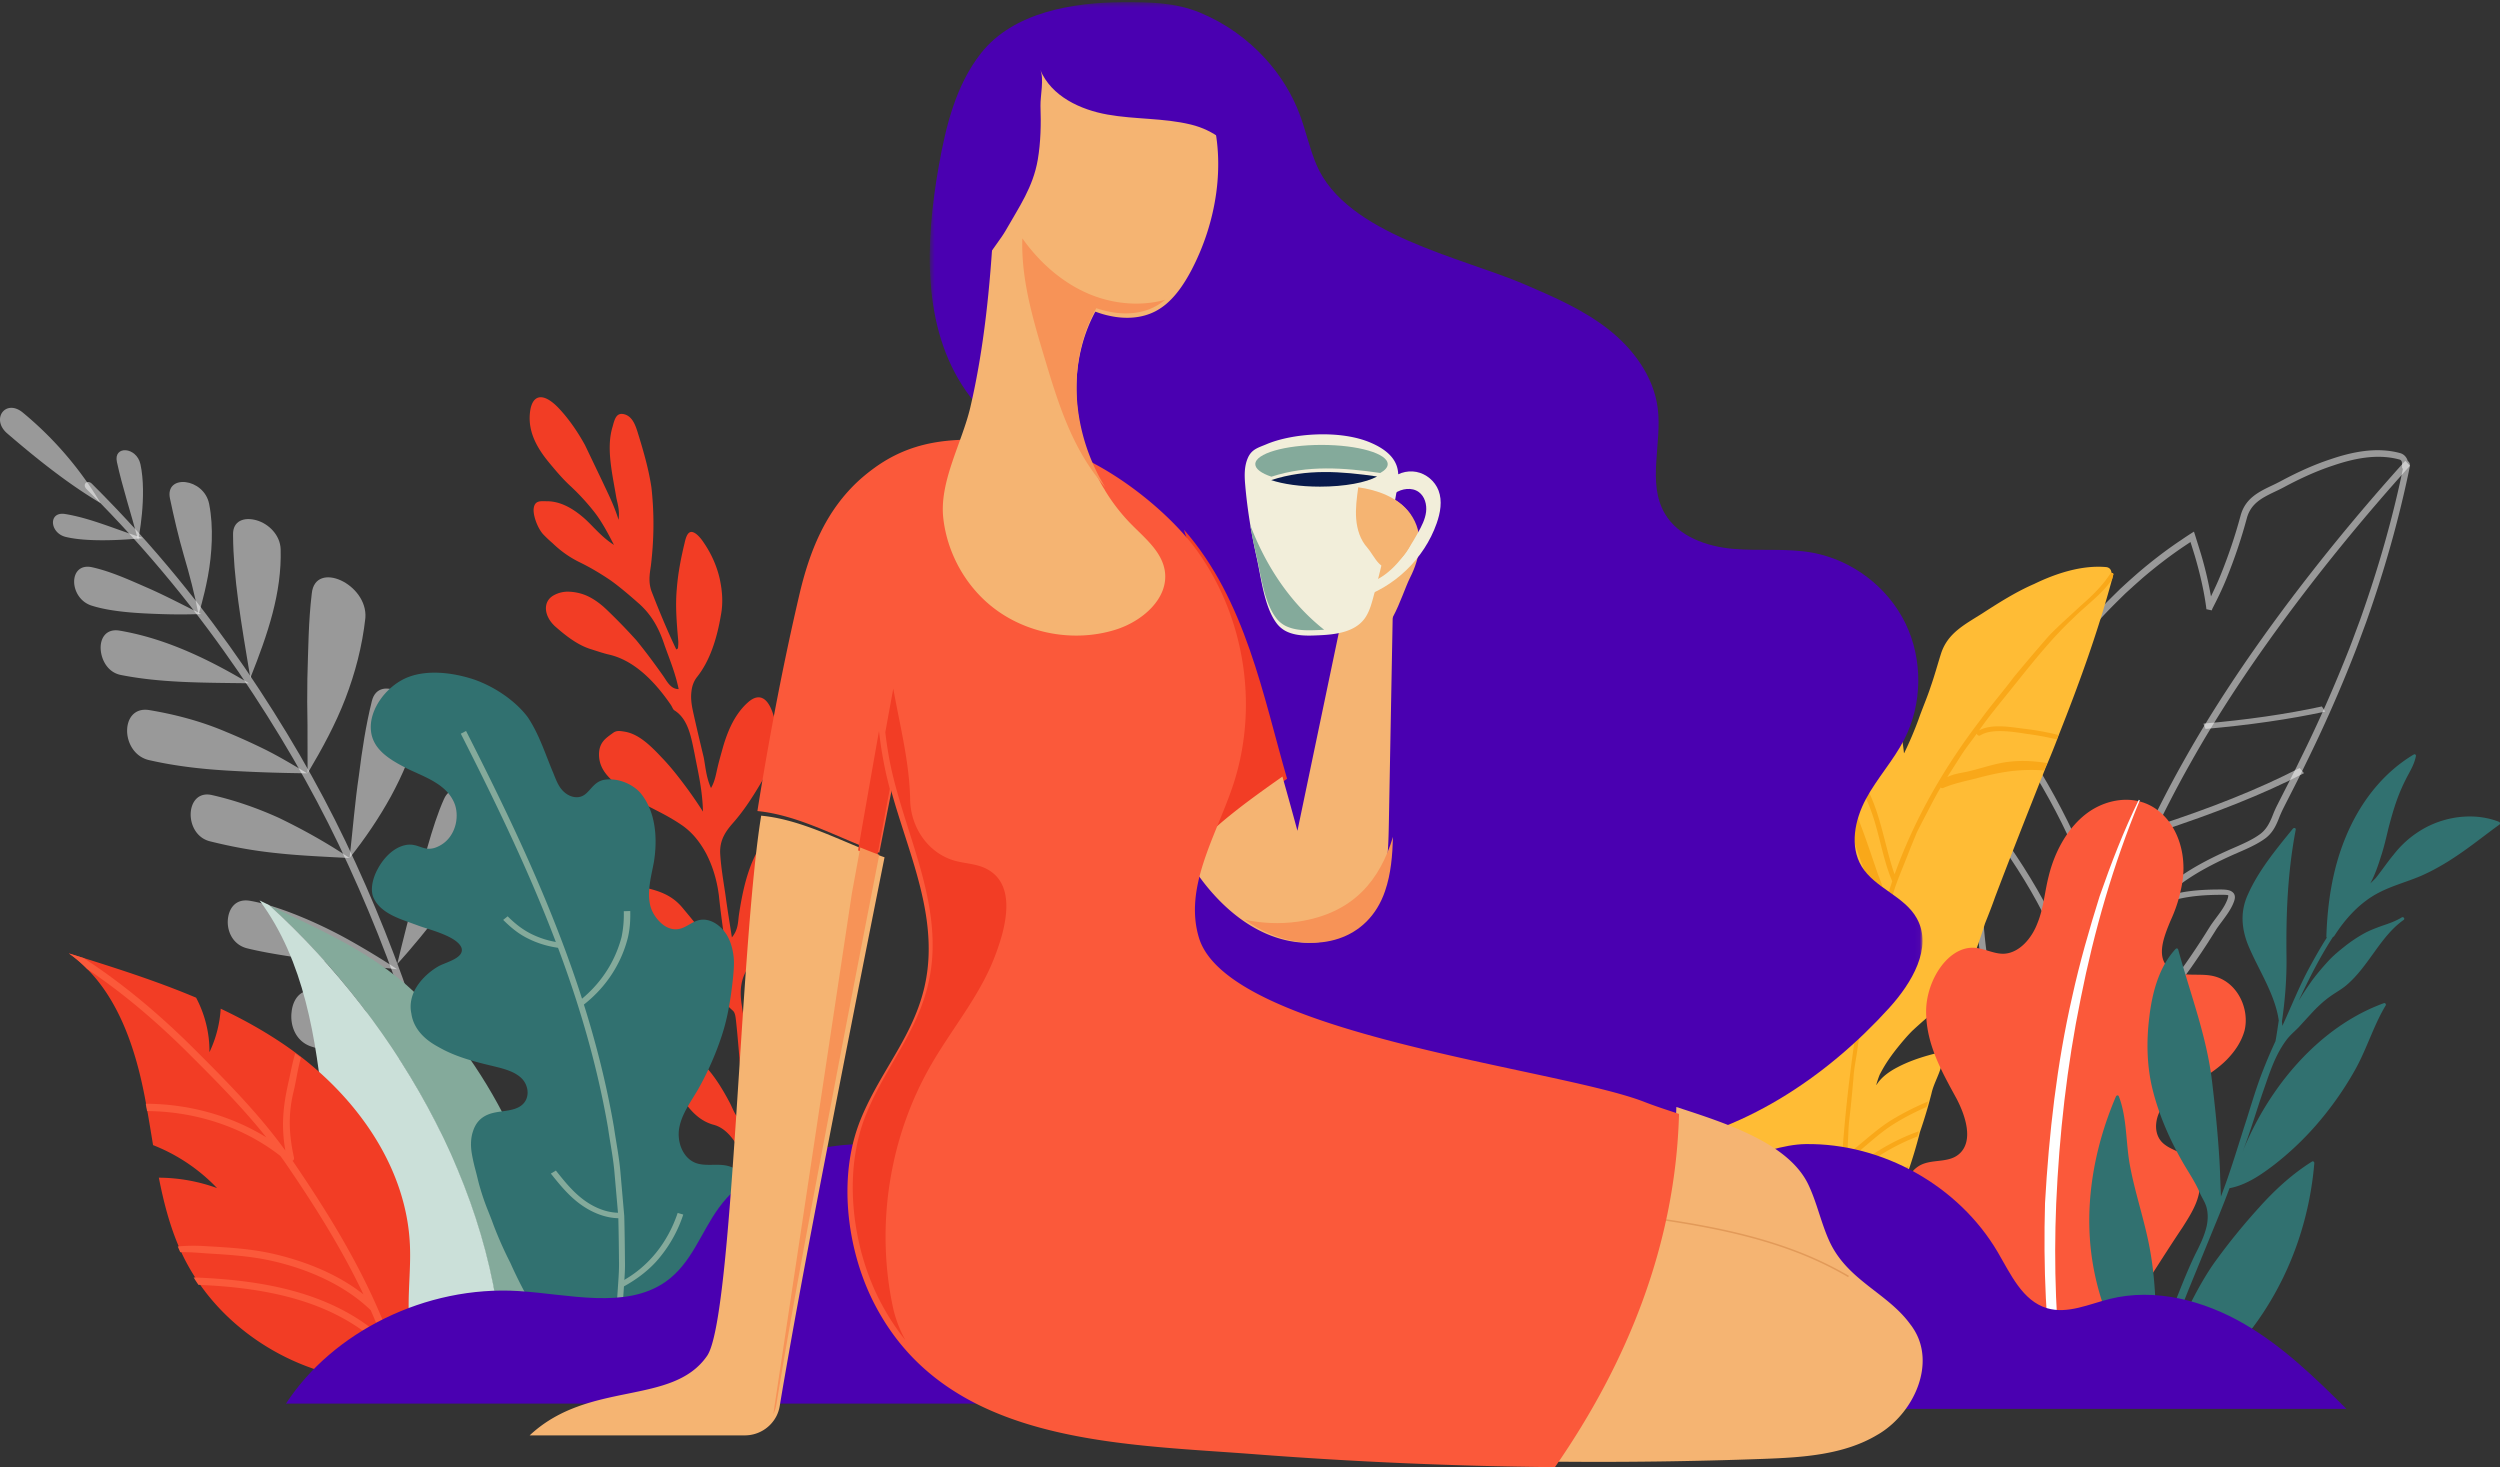
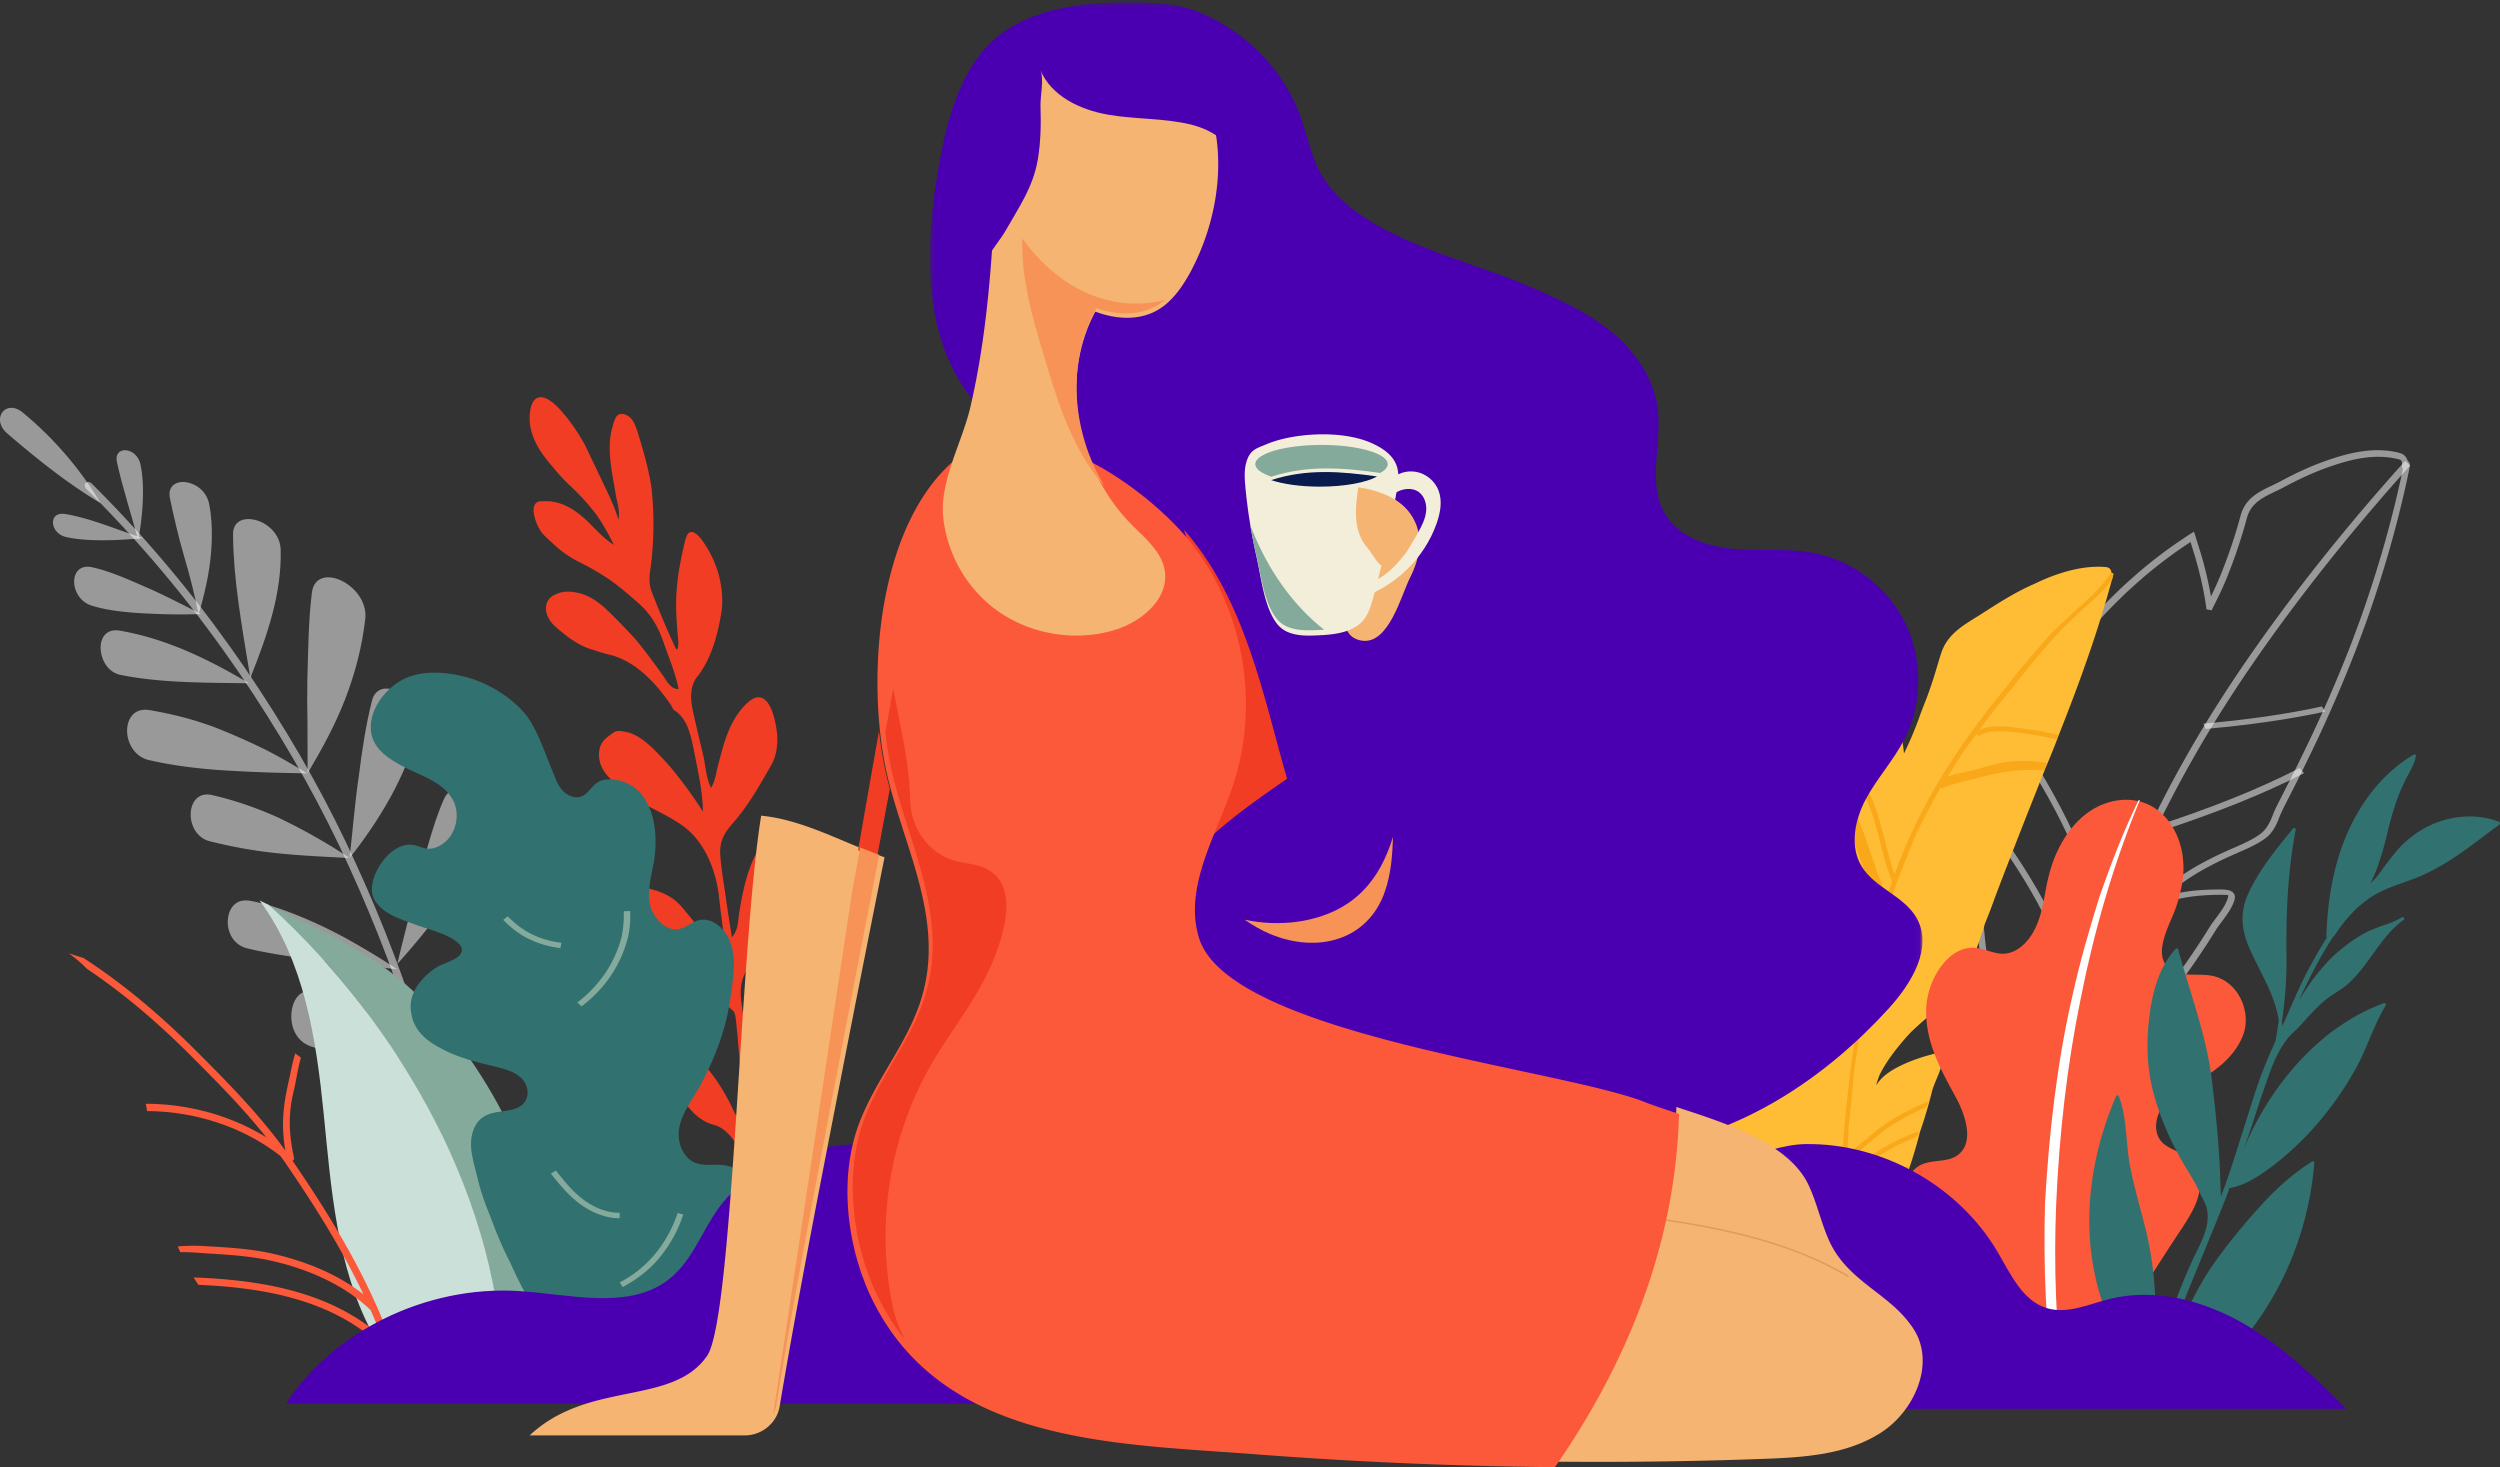
<svg xmlns="http://www.w3.org/2000/svg" xmlns:xlink="http://www.w3.org/1999/xlink" width="472" height="277">
  <rect width="100%" height="100%" fill="#333333" stroke="none" />
  <defs>
    <path id="a" d="M.027.42h187.439v219.014H.027z" />
  </defs>
  <g fill="none" fill-rule="evenodd">
    <path d="M420.53 169.82c.216-.582.15-.784.177-.79-.215-.097-1.03-.097-1.69-.086h-.127c-2.726.027-4.879.234-6.773.604-2.082.414-3.645 1.045-4.807 1.91l-.43.251-.842-.675.22-.343c1.564-2.406 3.937-4.24 5.589-5.362 2.362-1.612 4.818-2.935 7.803-4.323l1.288-.582c2.126-.926 4.3-1.819 5.903-3.043 1.261-.997 1.867-2.445 2.429-3.91.22-.516.451-1.033.705-1.523 1.426-2.837 2.912-5.657 4.278-8.504 3.442-6.935 6.52-13.942 9.317-21.035.16-.414.32-.833.48-1.252.5-1.345 1.007-2.711 1.514-4.067l.082-.229c.06-.174.121-.348.187-.533 3.112-8.841 5.81-18.036 7.842-27.819l.016-.108-.165.081-.033-1.056-.017-.152a.612.612 0 00-.468-.518c-4.14-1.132-8.535-.223-12.555 1.15-3.425 1.126-6.618 2.667-9.256 4.082a43.73 43.73 0 01-1.9.936c-2.324 1.116-4.322 2.178-5.071 4.83a96.704 96.704 0 01-3.855 11.459c-.831 2.047-1.75 3.914-2.626 5.607l-.171.42-1.002-.219-.06-.495c-.414-2.989-1.119-6.14-2.165-9.696-.259-.827-.518-1.666-.782-2.498l-.925.615c-2.82 1.878-5.556 3.985-8.16 6.211l-1.603 1.421-1.603 1.46c-1.773 1.747-3.634 3.543-5.319 5.497-.92 1.051-1.867 2.096-2.737 3.201-.192.245-.385.49-.616.779-3.508 4.333-6.696 9.271-9.516 14.416-3.326 6.178-6.272 12.847-7.615 19.696-1.73 8.77-1.487 18.133.17 28.014l.199 1.214c.132.724.27 1.454.402 2.183.776 4.029 1.795 8.297 3.981 12.216 1.15 2.075 3.111 4.698 5.925 5.444.297.082.595.142.92.18.104.005.214.016.308.027 3.254.223 6.068-1.633 8.386-3.479 2.99-2.373 5.457-5.188 7.677-7.877l1.15-1.383c1.256-1.524 2.506-3.054 3.745-4.556l.721-.91a97.712 97.712 0 002.765-3.636c.236-.327.468-.653.732-1.018l.59-.85a131.964 131.964 0 002.659-3.984l.093-.147.48-.751.622-.997.104-.157c.38-.621.815-1.204 1.25-1.792.782-1.05 1.586-2.112 2.065-3.266l.116-.283zm-38.594-34.493c2.852-5.21 6.084-10.213 9.675-14.65l.583-.745c.892-1.11 1.84-2.172 2.776-3.24 1.707-1.981 3.595-3.805 5.39-5.569.535-.49 1.074-.985 1.68-1.535l1.564-1.382c2.637-2.26 5.418-4.4 8.282-6.305a59.105 59.105 0 012.334-1.53l.265.828c.358 1.138.71 2.27 1.057 3.392a71.12 71.12 0 011.889 8.008c.605-1.263 1.228-2.564 1.795-3.969a96.818 96.818 0 003.805-11.307c.864-3.125 3.194-4.344 5.644-5.525a39.416 39.416 0 001.867-.92c2.687-1.443 5.936-3.011 9.427-4.16 4.19-1.431 8.788-2.368 13.177-1.17.688.18 1.239.762 1.432 1.475l.093.082c.26.234.38.588.309.93l-.182.915c-2.07 9.876-4.774 19.174-7.896 28.031l-.193.55-.083.223c-.506 1.367-1.007 2.733-1.509 4.078-.16.43-.324.849-.484 1.263a265.012 265.012 0 01-9.273 21.019c-1.355 2.836-2.83 5.645-4.251 8.465-.242.474-.457.975-.677 1.475-.579 1.525-1.212 3.022-2.6 4.121-1.679 1.285-3.91 2.2-6.09 3.147-.43.196-.859.392-1.283.583-2.94 1.377-5.38 2.678-7.698 4.262-1.525 1.045-2.726 2.052-3.7 3.06.76-.273 1.608-.496 2.55-.68 1.96-.393 4.195-.583 6.987-.61h.127c1.321-.011 2.285.005 2.863.571.523.512.38 1.192.16 1.78-.496 1.345-1.399 2.542-2.269 3.718-.43.572-.853 1.133-1.222 1.737l-.1.163-.633 1.002-.479.751-.088.147a154.159 154.159 0 01-2.682 4.012l-.627.904-.705.975a96.341 96.341 0 01-2.786 3.669l-.733.92a2203.1 2203.1 0 00-3.75 4.573l-1.145 1.382c-2.252 2.728-4.763 5.586-7.82 8.014-2.494 1.982-5.544 3.974-9.267 3.724-.116-.011-.248-.022-.374-.038a8.204 8.204 0 01-1.157-.218c-2.67-.719-4.972-2.777-6.839-6.125-2.258-4.05-3.304-8.416-4.091-12.532l-.408-2.204-.203-1.22c-1.669-9.968-1.917-19.413-.166-28.314 1.13-5.749 3.348-11.356 5.997-16.664.584-1.121 1.162-2.237 1.735-3.337z" fill-opacity=".5" fill="#FFF" />
    <path d="M454.112 87c-8.455 9.382-16.028 18.627-23.005 27.981-6.95 9.36-13.315 18.84-18.864 28.76-5.565 9.869-10.259 20.346-14.875 31.048a1977.93 1977.93 0 01-14.043 32.122c-3.293 7.394-6.508 13.139-10.325 19.503l1.158.586c3.834-6.386 7.066-12.164 10.38-19.596a2070.978 2070.978 0 0014.06-32.166c4.61-10.696 9.282-21.113 14.81-30.895 5.504-9.842 11.824-19.262 18.73-28.562 6.922-9.3 14.45-18.49 22.862-27.85l-.888-.931z" fill-opacity=".5" fill="#FFF" />
    <path d="M407 155.947l.61 1.053c10.364-3.38 19.63-7.022 27.39-11.026l-.835-.974c-7.733 3.998-16.905 7.628-27.165 10.947M416 136.618l.405 1.005c8.238-.73 15.772-1.805 22.595-3.275l-.632-.97c-6.763 1.47-14.224 2.535-22.368 3.24M380 139.684c7.975 11.746 14.086 24.216 16.798 36.316l1.202-.062c-2.754-12.279-8.95-24.94-16.994-36.938l-1.006.684zM375 155.577c8.627 11.636 14.209 21.847 16.734 33.423l1.266-.06c-2.57-11.756-8.235-22.103-16.944-33.94l-1.056.577zM17.345 91.325c12.152 12.102 21.288 23.692 28.893 34.78 7.556 11.131 13.716 21.728 18.999 32.745 5.25 11.028 9.861 22.361 13.96 35.146 4.04 12.795 7.497 27.079 9.786 44.002.186 1.211-1.232 1.386-1.412.186-2.278-16.826-5.713-31.028-9.73-43.752-4.073-12.708-8.658-23.981-13.875-34.944-5.255-10.957-11.388-21.5-18.894-32.57-7.562-11.029-16.655-22.553-28.735-34.584-.873-.851.125-1.866 1.008-1.01" fill-opacity=".5" fill="#FFF" />
    <path d="M80 199.247c-1.51-1.496-3.014-2.886-4.635-4.135a54.393 54.393 0 00-5.027-3.364c-3.422-1.997-6.794-3.567-10.423-4.568-2.98-.833-4.618 1.356-4.864 3.904-.313 2.588.81 5.553 3.724 6.504 7.19 2.284 14.347 3.178 21.225 1.66M75 183s-4.527-3.033-10.177-6.118c-5.73-3.086-12.82-6.023-17.753-6.832-2.654-.388-3.927 1.533-4.061 3.714-.123 2.181 1.011 4.591 3.596 5.267 4.762 1.186 11.696 2.08 17.646 2.788C70.222 182.473 75 183 75 183M39.672 158.847c4.202 1.044 8.307 1.8 12.731 2.242 4.365.475 8.994.657 13.597.911-4.58-3.08-9.135-5.549-13.359-7.592-4.348-1.965-8.594-3.39-12.71-4.318-5.046-1.06-5.343 7.526-.26 8.757M28.356 143.556c4.617 1.048 9.399 1.615 14.378 1.917 4.984.303 9.953.465 15.266.527-2.698-1.614-5.231-3.127-7.82-4.428a120.953 120.953 0 00-7.594-3.435c-4.853-2.063-9.826-3.312-14.487-4.086-5.61-.818-5.402 8.435.257 9.505M22.819 127.436C30.354 128.92 37.939 128.884 47 129c-9.254-5.54-17.005-8.691-24.513-9.953-2.515-.372-3.604 1.506-3.477 3.547.133 2.028 1.338 4.354 3.809 4.842M1.318 81.79C7.033 86.71 12.854 91.35 19 95c-3.78-6.362-8.802-12.242-14.638-17.059-3.239-2.742-6.136 1.112-3.044 3.85M38 115.924c-3.509-1.732-6.928-3.551-10.42-5.06-3.475-1.52-6.73-2.987-10.17-3.762-4.572-1.01-4.464 5.793-.17 7.22 3.876 1.25 9.137 1.485 13.324 1.62 4.176.14 7.436-.018 7.436-.018M27 101.591c-5.162-1.651-9.897-3.764-14.72-4.548-3.217-.505-2.917 3.632.191 4.343 2.764.647 6.369.671 9.313.568 2.944-.108 5.216-.363 5.216-.363" fill-opacity=".5" fill="#FFF" />
    <path d="M82 198c.39-2.097.904-4.17 1.417-6.189a72.204 72.204 0 011.68-5.908c1.24-3.846 2.898-7.585 4.583-10.982 1.412-2.842 4.118-2.236 6.081-.095 1.899 2.158 3.06 5.813 1.54 8.644C93.675 190.365 88.167 195.421 82 198" fill="#FFF" />
    <path d="M75 182s1.216-5.142 2.963-11.711c1.7-6.516 3.607-14.428 5.842-19.387 1.093-2.55 3.638-2.308 5.573-.617 1.918 1.685 3.306 4.755 2.267 7.455-1.8 4.905-6.018 11.164-9.705 15.962C78.237 178.527 75 182 75 182M78.878 137.555c-1.013 4.515-2.912 8.813-5.081 12.82C71.57 154.409 69.02 158.188 66 162c.621-5.499 1.013-10.614 1.76-15.583.61-4.899 1.324-9.522 2.435-14.004 1.312-5.586 9.926-.465 8.683 5.142M68.983 116.665c-.595 5.373-1.923 10.386-3.765 15.2-1.842 4.81-4.407 9.536-7.146 14.135l-.017-9.16c-.059-2.937-.076-5.82-.024-8.646.17-5.698.204-10.932.834-16.15.64-6.338 10.602-1.789 10.118 4.621M52.987 103.727c.224 8.201-2.395 15.907-5.724 24.273-1.734-10.495-3.225-18.927-3.262-27.056-.066-2.651 2.129-3.372 4.42-2.717 2.292.643 4.499 2.788 4.566 5.5M37.481 116c-.72-3.759-1.694-7.501-2.76-11.1-1.05-3.61-1.896-7.313-2.628-10.769-1.003-4.68 6.431-3.93 7.394 1.027.864 4.316.536 9.494-.237 13.65-.778 4.167-1.769 7.192-1.769 7.192M26.082 102c-1.31-4.973-2.98-10.046-4.005-14.764-.708-3.175 3.697-2.904 4.438.4.636 2.914.554 6.535.28 9.391-.27 2.862-.713 4.973-.713 4.973" fill-opacity=".5" fill="#FFF" />
    <path d="M103.204 94.634c2.42-.016 4.763 1.165 7.139 3.247 1.71 1.538 3.162 3.455 5.576 5.004-1.218-2.362-2.353-4.494-3.754-6.273a43.24 43.24 0 00-4.38-4.768c-1.43-1.302-2.67-2.758-3.91-4.252-2.365-2.807-4.11-5.812-3.85-9.35.278-3.845 2.51-4.4 5.66-.966 1.839 2 3.4 4.29 4.763 6.756 1.069 2.23 2.138 4.472 3.245 6.779 1.08 2.318 2.27 4.642 3.09 7.333.25-1.807-.2-3.054-.415-4.164-.77-4.57-1.944-9.365-.726-13.37.383-1.351.66-2.906 2.382-2.351 1.628.55 2.11 2.565 2.602 4.125 1.003 3.269 1.894 6.471 2.365 9.663.587 5.3.449 10.118-.1 14.743-.232 1.566-.526 3.181.161 4.96 1.429 3.687 2.946 7.323 4.635 10.883.2-.16.321-.187.321-.27.034-.5.095-1.005.034-1.521-.31-3.483-.543-6.57-.266-9.608.221-3.015.803-5.921 1.484-8.75.293-1.357.692-2.055 1.285-2.055.581.006 1.44.66 2.387 2.115 1.517 2.241 2.47 4.554 2.979 6.85.482 2.302.626 4.549.188 6.79-.78 4.625-2.16 8.684-4.469 11.596-.653.824-.98 1.747-1.085 2.79-.139 1.055-.028 2.23.249 3.527.648 2.977 1.357 5.933 2.066 8.882.348 1.824.454 3.736 1.378 5.807.693-1.187.903-2.417 1.169-3.593.293-1.307.664-2.582.997-3.785a28.905 28.905 0 011.163-3.422c.902-2.148 2.082-4.004 3.682-5.41 2.304-2.033 4.198-.687 5.15 3.943.15.753.266 1.489.333 2.198.05.714.027 1.406-.033 2.07-.122 1.33-.455 2.538-1.047 3.582-2.193 3.867-4.353 7.652-7.022 10.734-1.396 1.587-2.869 3.34-2.647 6.267.166 2.51.598 4.994.98 7.564.343 2.582.78 5.235 1.218 8.042 1.208-1.439 1.141-2.905 1.318-4.196.953-6.306 2.365-11.563 5.804-15.26.88-.956 1.728-1.764 2.935-.637 1.23 1.153 1.285 2.927 1.235 4.669a41.607 41.607 0 01-.316 4.185 33.36 33.36 0 01-.87 3.857c-.713 2.439-1.7 4.62-2.978 6.493-1.435 2.092-2.609 4.493-4.076 6.646-1.324 1.983-1.645 4.186-1.185 7.07l.531 3.582.344 3.609.653 7.24c.194 1.74.282 3.488.415 5.646 1.07-1.148 1.246-2.609 1.529-3.817 1.09-5.477 3.206-10.086 5.383-14.618.67-1.455 1.522-2.57 2.475-3.548.814-.835 1.617-.917 2.525-.115.997.873 1.041 2.235 1.097 3.768.022 6.004-1.39 10.898-4.02 14.782-1.34 1.9-2.703 3.735-4.054 5.575-1.363 1.846-2.437 3.83-3.102 6.092a21.89 21.89 0 00-.869 7.757c.127 2.417.227 4.85.2 7.284-.045 2.433-.106 4.867-.095 7.295.033 6.586-.792 13.123-1.423 19.665-.515-.05-1.03-.082-1.55-.099.082-.66.149-1.324.238-1.983 1.212-10.64 1.672-21.33 1.268-31.976-.122-6.635-3.018-12.584-6.84-13.579-2.325-.62-4.031-2.224-5.465-4.251-1.401-2.033-2.742-4.477-4.043-6.812-1.041-1.846-.288-3.614 1.379-3.444 1.058.11 2.12.258 3.173.807 3.35 1.764 5.848 5.477 7.997 9.553.686 1.307 1.14 3.049 2.652 3.609-.083-1.659-.166-3.296-.238-4.916-.094-1.62-.266-3.22-.399-4.812-.287-3.186-.515-6.328-.858-9.46-.088-.67-.144-1.428-.587-1.823-2.143-1.895-4.06-4.565-6.512-5.23-2.41-.648-4.303-2.197-6.086-4.17-1.806-1.966-3.39-4.383-4.94-6.833-.792-1.219-1.008-2.807-1.047-4.372-.044-2.142.532-2.966 2.11-2.598 2.426.582 4.968 1.329 7 3.817 2.11 2.527 4.23 5.076 6.163 8.075.737 1.104 1.23 2.692 2.41 3.395-.172-2.433-.599-4.746-.892-7.031-.316-2.28-.61-4.521-.842-6.768-.388-3.109-1.263-5.757-2.425-7.992-1.213-2.225-2.68-4.054-4.724-5.422-2.138-1.456-4.298-2.494-6.446-3.603-2.265-1.165-4.403-2.56-6.396-4.56-1.357-1.274-2.603-2.713-2.642-4.977-.039-2.466 1.412-3.257 2.691-4.202.648-.478 1.38-.324 2.121-.209 2.636.418 4.857 2.566 7.067 4.928 1.39 1.439 2.619 2.966 3.887 4.636a80.501 80.501 0 013.86 5.537c-.105-4.208-.958-7.58-1.578-10.898-.648-3.115-1.18-6.592-3.838-8.235-.233-.142-.404-.642-.61-.966-3.35-4.906-7.215-8.487-11.634-9.531-1.13-.253-2.31-.67-3.461-1.027-2.481-.753-4.718-2.483-6.828-4.345-2.11-1.956-2.337-4.67-.233-5.834a5.466 5.466 0 012.93-.687c1.223.06 2.492.34 3.655.918 1.157.576 2.292 1.4 3.405 2.466a108.866 108.866 0 015.632 5.806c1.723 2.11 3.378 4.34 5.023 6.67.753 1.081 1.44 2.542 2.946 2.531-.609-2.988-1.711-5.62-2.658-8.278-.997-3.032-2.31-5.564-4.718-7.762-1.828-1.61-3.594-3.136-5.444-4.471-1.921-1.302-3.849-2.45-5.798-3.4a19.658 19.658 0 01-3.566-2.225 20.78 20.78 0 01-1.64-1.434 24.992 24.992 0 01-1.683-1.582c-1.091-1.12-2.049-3.697-1.855-5.004.221-1.544 1.384-1.307 2.436-1.313" fill="#F23D25" />
    <path d="M81.711 190.931c7.526 8.608 13.651 18.492 17.643 29.232 2.87 7.713 4.574 15.693 4.971 23.728.262 5.094 1.656 12.37-.55 17.405-.435.06-.87.12-1.307.17-2.493.272-4.987.414-7.481.534.152-34.135-19.162-68.254-43.987-91 11.538 5.596 22.053 10.026 30.711 19.931" fill="#84AA9B" />
    <path d="M50.774 170.86c24.96 22.675 44.373 56.695 44.225 90.72-3.24.158-6.471.273-9.701.55-1.9.163-3.772.484-5.634.87-4.007-2.947-7.139-7.08-9.482-11.501-6.646-12.546-7.66-27.163-9.072-41.264C59.687 196.13 57.475 181.403 49 170c.591.294 1.188.576 1.774.86" fill="#CBE0D9" />
    <path d="M142.834 230.671c.186-1.312.263-2.64-.022-3.958-.592-3.13-2.738-6.094-5.717-6.66-1.944-.373-4.074.214-5.892-.543-2.387-1.022-3.438-4.063-2.95-6.627.48-2.564 2.14-4.82 3.503-7.132a56.978 56.978 0 004.485-10.113c1.194-3.585 1.763-7.329 2.174-11.21.104-1.225.23-2.504.098-3.74-.136-1.235-.427-2.453-.974-3.579-1.095-2.262-3.505-3.98-5.728-3.349-1.237.351-2.261 1.329-3.52 1.609-1.287.29-2.525-.214-3.494-1.11-.975-.894-1.796-2.146-2.064-3.458-.564-2.608.208-5.315.717-8.016.728-4.436.4-9.663-2.64-13.198-1.686-1.768-4.325-2.701-6.598-2.383-2.59.373-2.907 3.135-5.103 3.3-1.177.104-2.31-.55-3.055-1.439-.75-.884-1.145-2.02-1.583-3.096-1.495-3.514-2.655-7.324-4.835-10.569-2.146-2.866-5.924-5.633-10.135-7.11-4.299-1.422-8.778-1.756-12.14-.56-4.232 1.488-7.78 6.177-7.32 10.278.388 3.678 3.827 5.556 6.942 7.154 3.16 1.51 7.01 2.8 8.592 6.022 1.352 2.553.608 6.808-2.557 8.483-2.886 1.57-3.822-.615-6.407-.126-2.218.428-4.052 2.289-5.19 4.32-1.167 2.054-1.518 4.19-.915 5.6.668 1.51 1.949 2.548 3.559 3.371.805.406 1.686.763 2.606 1.087.887.324 1.796.654 2.689.978 1.993.686 7.025 1.965 7.775 4.073.597 1.955-3.115 2.718-4.468 3.53-2.157 1.28-3.931 3.212-4.67 5.117-.335.879-.488 1.735-.472 2.559.006.406.06.807.143 1.202.055.406.148.807.28 1.197.514 1.543 1.603 2.915 3.076 3.997.729.549 1.577 1.015 2.415 1.466.832.45 1.73.85 2.678 1.218 1.889.73 3.97 1.307 6.094 1.812 2.196.538 4.687 1.021 6.193 2.449 1.506 1.422 1.769 4.068-.18 5.342-1.703 1.109-4.167.768-6.095 1.57-1.61.67-2.404 1.828-2.83 3.157-.455 1.334-.45 2.827-.236 4.134.18 1.076.427 2.168.728 3.272.301 1.109.531 2.251.887 3.393a44.98 44.98 0 001.166 3.453c.455 1.159.937 2.328 1.358 3.508a72.545 72.545 0 003.138 7.055 86.823 86.823 0 003.428 6.852c.509.911 1.073 1.834 1.686 2.745a31.983 31.983 0 001.856 2.701c1.347 1.757 2.908 3.415 4.699 4.788 3.57 2.728 8.016 4.375 13.426 3.041 4.572-1.136 8.843-4.474 12.342-8.74 1.67-2.136 3.181-4.491 4.496-6.868.646-1.186 1.275-2.378 1.807-3.547.498-1.17.947-2.322 1.341-3.42.613-1.697 1.15-3.476 1.413-5.282" fill="#317170" />
-     <path d="M87.989 138c6.255 12.31 12.09 24.338 16.957 36.752 4.874 12.381 8.758 25.15 10.973 38.098.393 2.753.962 5.512 1.205 8.309.243 2.802.492 5.615.735 8.429.072 2.824.11 5.659.132 8.494.04 1.423-.06 2.835-.154 4.252l-.282 4.253a117.477 117.477 0 01-1.37 10.32c-.393.028-.78.055-1.16.093.624-3.484 1.104-7 1.403-10.528l.287-4.214c.094-1.401.188-2.808.15-4.214-.023-2.814-.062-5.627-.133-8.424l-.73-8.358c-.243-2.77-.806-5.5-1.193-8.232-2.205-12.889-6.072-25.592-10.918-37.902C99.034 162.779 93.233 150.8 87 138.523l.989-.523z" fill="#84AA9B" />
    <path d="M109 189.262l.796.738c2.892-2.165 5.22-4.88 6.83-7.967a22.873 22.873 0 001.886-4.88c.42-1.688.521-3.399.48-5.153l-1.222.039a20.853 20.853 0 01-.425 4.902 22.711 22.711 0 01-1.808 4.664c-1.55 2.96-3.771 5.563-6.537 7.657M95 173.678c1.396 1.384 2.867 2.636 4.724 3.533 1.82.914 3.887 1.532 6.077 1.789l.199-1.006a16.968 16.968 0 01-5.696-1.669c-1.712-.853-3.146-2.012-4.456-3.325l-.848.678zM104 221.575c1.506 1.87 3.073 3.86 5.184 5.494 2.422 1.871 5.19 2.953 7.806 2.93.011-.343.017-.687-.005-1.03-2.345.033-4.85-.936-7.045-2.638-2-1.555-3.523-3.494-4.99-5.331l-.95.575zM117 242.12l.562.88c2.683-1.445 5.236-3.371 7.08-5.702A24.888 24.888 0 00129 229.31l-1.053-.31c-1.898 5.647-5.612 10.357-10.947 13.12" fill="#84AA9B" />
-     <path d="M13 180a24.729 24.729 0 013.43 2.905c6.027 6.062 9.065 14.947 10.771 23.525.12.591.229 1.178.337 1.77.087.455.169.915.245 1.37.397 2.198.75 4.418 1.114 6.627a33.758 33.758 0 0112.087 8.117 32.724 32.724 0 00-10.995-1.968c.848 4.32 1.919 8.562 3.598 12.601.147.362.31.724.468 1.08.043.11.097.214.14.318a38.18 38.18 0 002.387 4.412c.288.472.592.937.913 1.387 6.005 8.759 15.49 15.007 25.75 17.462 3.44.823 8.403 2.16 11.61.834.44-.176.841-.412 1.211-.702.837-.663 1.457-1.633 1.76-3.02.626-2.867-.64-6.895-.673-9.85-.033-3.984.424-7.952.234-11.943-.669-14.097-9.365-26.725-20.528-35.369-.358-.274-.717-.542-1.076-.81a64.628 64.628 0 00-1.45-1.048c-4.012-2.8-8.256-5.174-12.664-7.257a22.158 22.158 0 01-2.125 8.21c.043-3.578-.853-7.135-2.517-10.287-6.902-2.916-14.081-5.25-21.244-7.498L13 180" fill="#F23D25" />
    <path d="M35.772 199.058c5 4.984 10.077 10.106 14.513 15.68-6.77-4.184-14.806-6.336-22.766-6.347.092.463.174.927.244 1.38 8.997.06 18.07 2.92 25.161 8.466.32.436.64.872.95 1.32 5.31 7.743 10.577 16.05 14.742 24.82-4.86-3.837-10.968-6.238-16.865-7.617-4.284-1.005-8.682-1.242-13.058-1.496-1.857-.105-3.491-.083-5.126.066.147.364.304.729.467 1.087 1.884-.06 3.834.16 5.707.27 3.54.21 7.096.459 10.588 1.154 6.982 1.419 14.443 4.47 19.66 9.527a99.802 99.802 0 012.053 5.011c-9.665-8.555-22.82-10.73-35.483-11.199.283.475.592.944.907 1.397 12.857.546 26.328 2.991 35.586 12.628A80.597 80.597 0 0174.795 261c.44-.177.841-.414 1.205-.706a62.45 62.45 0 00-.7-2.495c-.207-.69-1.537-4.658-2.02-5.944a98.768 98.768 0 00-1.846-4.532c-4.328-9.973-10.089-19.234-16.191-28.164.195-.116.325-.326.255-.635-.956-4.332-1.119-8.174-.055-12.5.462-1.872.755-4.201 1.374-6.331-.358-.276-.717-.547-1.075-.817-.565 1.804-.885 3.73-1.276 5.436-1.059 4.62-1.384 8.417-.586 12.92-5.034-6.97-11.207-13.207-17.256-19.234-6.396-6.369-13.297-12.22-20.85-17.126L13 180a25.077 25.077 0 013.426 2.925c6.977 4.67 13.379 10.183 19.346 16.133" fill="#FB593A" />
    <path d="M398.625 107.985c-.07-.505-.448-.868-.972-.917-4.45-.412-9.338 1.11-13.559 3.164-3.456 1.494-6.678 3.537-9.895 5.619-3.27 2.07-6.432 3.652-7.7 7.448-.665 2.07-1.25 4.268-1.981 6.328-.683 2.104-1.546 4.043-2.277 6.135a67.654 67.654 0 01-2.73 6.416c-.006.022-.039.022-.044 0-.334-3.28-1.043-6.558-1.95-9.794-.328-1.082-.655-2.186-.994-3.29l-1.633 1.478c-2.823 2.642-5.733 5.278-8.207 8.338-.268.313-.524.62-.78.923l-.743.878c-.552.665-1.104 1.335-1.633 1.972-1.879 2.241-3.402 4.74-5.057 7.163-.857 1.351-1.818 2.659-2.545 4.087-.19.34-.37.675-.546 1.005-1.523 2.911-3.112 5.817-4.428 8.827a256.748 256.748 0 00-3.528 9.195 157.197 157.197 0 00-3.205 12.117c-.623 4.092-1.12 8.185-1.218 12.255.093 2.883.29 5.74.595 8.552.17 1.4.295 2.796.563 4.175.295 1.373.611 2.74.944 4.086a121.298 121.298 0 002.267 7.883c.955 2.548 2.053 5.02 3.167 7.415.19.412.398.846.6 1.263.36.736.732 1.489 1.104 2.241 2.102 4.164 4.963 8.201 8.316 11.19 2.026 1.774 4.79 3.377 7.52 2.707a6.17 6.17 0 00.917-.302l.284-.137c2.932-1.461 4.494-4.773 5.553-7.454.721-1.758 1.202-3.543 1.764-5.317a90.55 90.55 0 001.567-5.29c.683-2.471 1.256-4.921 2.141-7.283.126-.368.246-.736.366-1.088a82.94 82.94 0 001.31-4.323c.115-.412.219-.807.328-1.208.082-.33.153-.665.273-.989.524-1.527 1-3.048 1.436-4.58.099-.347.191-.693.284-1.028.12-.461.24-.9.355-1.34.453-2.164 1.813-4.048 2.026-6.224.24-1.823-.606-1.582-2.392-1.093-2.053.572-4.09 1.286-5.996 2.285-1.594.824-3.101 1.89-4.008 3.351-.01.011-.049 0-.038-.022.175-.637.382-1.263.628-1.879.3-.593.628-1.175.972-1.746.694-1.137 1.48-2.214 2.288-3.236.94-1.17 1.884-2.301 2.933-3.35a102.131 102.131 0 013.347-2.966c2.14-1.851 4.401-3.538 6.16-5.554 1.561-1.873 1.583-4.526 2.49-6.684a96.824 96.824 0 001.703-5.026c.656-1.632 1.306-3.28 1.9-4.977 2.884-7.608 6.024-15.572 9.366-23.982.17-.483.388-.912.573-1.378a140.082 140.082 0 001.797-4.46c.098-.286.207-.56.316-.847 3.61-9.107 7.192-18.835 10.032-29.31.082-.307.164-.62.24-.939.06-.23-.197-.34-.355-.247 0-.082 0-.16-.01-.236" fill="#FFBC35" />
    <path d="M398.633 108.236c0-.082 0-.165-.01-.236-1.47 2.38-3.512 4.393-5.68 6.274-2.108 1.98-4.31 3.882-6.148 5.812a425.754 425.754 0 00-6.56 7.715c-2.014 2.716-4.204 5.185-6.164 7.907-6.873 8.94-12.46 18.634-16.185 28.862l-.204.484c-1.722-4.894-2.476-10.668-4.881-15.578-1.75-3.53-3.957-7.263-6.527-10.524-.27.319-.529.627-.787.924a59.86 59.86 0 012.4 3.513c1.54 2.376 3.197 4.707 4.358 7.27 2.46 5.102 2.884 10.782 5.008 15.715-.435 1.347-.88 2.716-1.31 4.058-.055-1.744-.627-3.542-1.381-5.345-1.783-5.235-3.484-10.437-5.916-15.699-.688-1.484-1.343-2.975-2.114-4.481-.484-1.22-1.1-2.727-1.794-4.146-.556.665-1.112 1.33-1.645 1.974l.34.56c1.883 3.25 3.573 6.973 4.888 10.591 1.387 3.728 2.493 7.462 3.94 11.157.738 1.957 1.365 3.827 1.783 5.795.21.985.413 1.903.859 2.766-.616 2.403-1.216 4.762-1.8 7.077-2.432-5.202-5.993-10.464-9.075-15.49-2.504-3.975-5.377-7.758-8.596-11.195-.193.341-.374.676-.55 1.006 3.109 3.31 5.894 6.94 8.332 10.772 1.722 2.738 3.461 5.482 5.107 8.1 1.667 2.738 3.186 5.476 4.408 8.226-1.007 5.18-2.14 10.238-2.73 15.429-2.003 14.208-3.131 28.521-2.58 43.082-2.862-2.47-6.247-4.62-9.417-6.764-2.488-1.671-5.124-3.293-8.002-4.267.193.418.402.847.605 1.27 2.466.952 4.75 2.365 6.924 3.828 3.467 2.249 6.934 4.508 9.933 7.164l.011.011.204 5.147a5.04 5.04 0 00.925-.302l-.314-8.248c-.044-1.37-.143-2.744-.149-4.113l.116-4.102a.419.419 0 00.237-.149c3.18-3.876 6.945-6.785 11.507-8.891.127-.369.248-.742.369-1.089-2.295 1.04-4.568 2.255-6.61 3.717a32.335 32.335 0 00-5.47 5.103l.071-4.157c.006-.55.017-1.089.022-1.633 4.134-3.75 8.663-6.664 13.638-8.572.083-.33.154-.666.275-.985-5.063 1.782-9.614 4.614-13.802 8.27l.198-2.722a.292.292 0 00.093-.044c3.198-2.303 5.696-4.998 8.982-7 1.932-1.193 3.935-2.204 5.977-3.09.099-.346.192-.692.286-1.033a50.381 50.381 0 00-6.175 3.068c-3.401 1.93-5.96 4.586-9.097 6.94.187-.138.088-1.447.099-1.705l.093-1.82c.039-1.21.105-2.42.27-3.619.27-2.397.506-4.8.71-7.22.099-1.968.561-3.854.792-5.795.303-1.935.507-3.893.831-5.828.391-1.892.776-3.81 1.167-5.763.182-.962.374-1.935.556-2.914.253-.94.5-1.892.754-2.848.253-.974.512-1.969.77-2.953.48-1.958.98-3.904 1.668-5.79.193-.578.38-1.16.578-1.754.347-1.045.627-2.156 1.018-3.184.859-2.288 1.794-4.47 2.67-6.78.412-.99.814-1.963 1.204-2.925.49-.946.969-1.88 1.448-2.804.985-1.859 1.926-3.784 3.027-5.604.104.127.28.187.484.1 2.009-.858 4.078-1.265 6.103-1.771 2.356-.638 4.783-1.204 7.232-1.457 1.92-.198 3.82-.215 5.701-.077.171-.484.391-.919.578-1.386-2.696-.44-5.261-.56-7.963-.148-2.504.395-4.91 1.286-7.38 1.82-1.19.23-2.422.412-3.517.967l2.664-4.173c.897-1.402 1.942-2.678 2.905-4.036.061.286.37.522.688.324 2.207-1.385 6.423-.615 8.872-.253 1.888.248 3.737.594 5.542 1.034.104-.28.209-.555.319-.841a51.695 51.695 0 00-6.67-1.199c-2.46-.313-6.01-.951-8.316.341 1.86-2.683 3.946-5.158 5.988-7.715 3.71-4.607 7.386-9.347 11.788-13.482 2.515-2.502 5.333-4.46 7.32-7.286.082-.308.165-.627.242-.946.06-.23-.198-.335-.358-.242" fill="#F9A819" />
    <path d="M388.048 262.996c.256-.01.49-.043.741-.104.561-.098 1.095-.328 1.64-.645 2.2-1.241 4.242-3.86 6.002-6.507 1.83-2.668 3.42-5.39 4.504-7.02 3.938-5.725 7.402-11.44 11.138-17.005 1.324-2.09 2.707-4.238 3.138-6.644.38-2.384-.23-5.129-2.315-6.654-1.465-1.088-3.437-1.466-4.712-2.773-1.83-1.924-1.225-5.161.442-7.173 1.72-1.99 4.22-3.139 6.481-4.462 1.928-1.138 3.884-2.466 5.403-4.036 1.514-1.574 2.69-3.357 3.257-5.39 1.008-4.064-1.312-9.236-5.893-10.302-2.843-.657-6.285.426-8.453-1.537-2.38-2.209-.844-5.938.348-8.847.812-1.76 1.476-3.598 1.885-5.484.452-1.865.692-3.757.54-5.703-.257-3.839-1.978-7.847-5.295-10.083a9.874 9.874 0 00-2.075-1.05.67.67 0 00-.202-.065c-3.295-1.11-7.184-.372-10.305 1.81-3.818 2.711-6.35 7.32-7.516 12.056-.773 2.996-.97 6.13-2.146 8.956-1.084 2.86-3.404 5.534-6.215 5.725-1.862.104-3.589-.913-5.425-1.099-5.141-.552-9.498 6.234-9.362 12.309.081 6.053 3.05 11.214 5.74 16.146 1.689 3.232 3.22 7.89.61 10.35-1.988 1.871-4.978 1.018-7.33 2.16-2.533 1.258-3.868 4.829-3.65 8.088.272 3.264 1.552 6.168 3.072 8.929 2.44 4.538 4.39 8.677 7.696 12.516 3.987 4.527 8.372 8.42 13.17 11.592 1.574 1.044 3.273 2.017 5.087 1.946" fill="#FB593A" />
    <path d="M418.246 258.143c-1.83 1.514-3.774 2.93-5.723 4.298-.135.093-.27.19-.411.283-2.366-.13-4.737-.223-7.108-.289a20.605 20.605 0 00-1.24-2.963c-1.028-2.075-2.322-4.014-3.46-6.024-2.435-4.249-4.097-8.988-5.034-14.037-1.992-10.693-.222-21.996 4.206-32.367.12-.278.455-.321.558-.055 1.58 4.048 1.294 8.917 2.128 13.21.996 5.262 2.734 10.24 3.697 15.437.98 5.234 1.218 10.703 1.191 16.036-.01 2.315-.032 4.668-.168 6.983.233-1.057.482-2.102.77-3.137.73-2.795 1.369-5.562 2.446-8.247 1.364-3.475 2.696-6.983 4.31-10.344.887-1.76 1.786-3.53 2.214-5.453.243-1.111.27-2.293.005-3.388-.254-1.073-.893-1.917-1.315-2.903-.872-2.07-2.16-3.9-3.254-5.823-2.371-4.145-4.429-8.76-5.641-13.634-1.067-4.303-1.213-8.912-.639-13.59.503-4.424 1.749-9.506 4.959-12.948.179-.197.438-.158.509.087 2.268 8.34 5.349 16.243 6.377 24.8.563 4.712 1.061 9.467 1.354 14.152.151 2.07.19 4.123.281 6.182l.049 1.504c1.835-4.75 3.275-9.718 4.84-14.528.98-3.105 1.905-6.237 3.096-9.27a96.283 96.283 0 012.372-5.546c.243-1.296.416-2.609.617-3.894-.71-5.094-4.039-9.882-5.874-14.463-1.11-2.897-1.467-6.078.065-9.369 1.997-4.499 5.305-8.497 8.461-12.37.222-.272.607-.158.547.19-1.564 8.204-1.835 16.146-1.743 23.87.06 4.183-.265 8.252-.86 12.305a15 15 0 01.075.85l.227-.48c1.516-3.333 2.886-6.732 4.591-9.979 1.137-2.102 2.296-4.194 3.584-6.204a.25.25 0 01-.087-.212c.19-5.954 1.062-12.523 3.622-18.7 2.512-6.15 6.735-12 12.863-15.655.244-.153.471.07.422.288-.21 1.1-.687 2.114-1.228 3.1-.536.991-1.067 2.026-1.5 3.028-1.083 2.44-1.803 5.017-2.452 7.48-.439 1.835-.856 3.665-1.43 5.37-.536 1.743-1.142 3.464-1.997 5.066l.99-.975c1.175-1.449 2.21-3.023 3.4-4.445a19.017 19.017 0 015.966-5.082c4.423-2.38 9.707-2.794 13.908-1.139.227.082.298.393.114.529-4.423 3.203-8.82 7.01-14.617 9.603-3.032 1.335-6.394 2.08-9.382 3.95-2.935 1.846-5.279 4.499-7.19 7.489a.29.29 0 01-.222.147c-2.49 3.818-4.558 7.942-6.507 12.098a63.684 63.684 0 012.61-3.95 46.473 46.473 0 012.988-3.561c.93-1.025 2.014-1.907 3.075-2.751a26.792 26.792 0 013.367-2.288c1.196-.703 2.474-1.171 3.74-1.634 1.295-.43 2.562-.872 3.693-1.574.309-.191.671.245.357.474-4.45 3.142-6.545 8.72-10.832 12.348-.932.79-2.004 1.351-2.994 2.065-1.31.92-2.496 2.053-3.6 3.246-.785.85-1.554 1.689-2.344 2.56-.807.834-1.733 1.58-2.415 2.522-2.1 2.849-3.086 6.052-4.244 9.347-1.38 3.95-2.55 8.1-4.104 11.979 5.105-12.79 14.807-24.006 26.814-28.353.244-.092.455.23.33.43-2.328 3.863-3.594 8.324-5.873 12.333a62.308 62.308 0 01-7.471 10.502 56.852 56.852 0 01-7.596 7.163c-2.55 1.955-5.36 3.905-8.526 4.505h-.022c-.596 1.645-1.245 3.268-1.895 4.891-1.916 4.69-3.881 9.5-5.857 14.32-1.587 3.977-3.086 8.013-4.304 12.126.736-1.482 1.488-2.99 2.187-4.39 2.122-4.484 4.26-9 7.097-13.003a118.701 118.701 0 018.456-10.404c2.972-3.317 6.242-6.28 9.918-8.579.195-.12.428.098.412.305-.85 10.094-4.093 19.784-9.637 28.221-2.555 3.884-5.5 7.381-9.062 10.328" fill="#317170" />
    <path d="M388.024 263c.564-.099 1.09-.335 1.633-.654-1.519-11.619-1.926-23.38-1.448-35.087.574-13.004 2.017-25.986 4.63-38.748 2.533-12.773 6.161-25.348 11.15-37.407l.011-.016-.195-.088c-.011.016-.011.016-.016.038-2.87 5.87-5.217 11.982-7.376 18.16-1.957 6.249-3.774 12.553-5.178 18.961-2.923 12.8-4.393 25.887-5.136 39-.325 11.955.109 23.991 1.925 35.841" fill="#FFF" />
    <path d="M97.925 243.752c9.495.594 20.201 3.501 27.722-1.745 4.93-3.442 6.675-9.337 10.106-14.022 7.444-10.16 22.895-13.81 36.11-11.142 25.562 5.154 47.59 29.041 61.137 48.157H54c8.792-13.553 26.418-22.344 43.925-21.248M298.626 260.581c-13.176-19.366 26.73-44.359 42.251-44.577 14.552-.207 28.939 7.88 36.291 20.392 2.444 4.164 4.673 9.212 9.314 10.592 3.857 1.146 7.878-.753 11.785-1.735 8.601-2.161 17.844.284 25.508 4.742 7.232 4.213 13.297 10.09 19.225 16.005H304.965c-2.51-1.266-4.696-3.007-6.34-5.419" fill="#4A00B1" />
    <g transform="matrix(-1 0 0 1 363 0)">
      <mask id="b" fill="#fff">
        <use xlink:href="#a" />
      </mask>
      <path d="M136.349 2.429c-4.662 1.936-8.871 4.929-12.266 8.665-2.828 3.113-5.088 6.745-6.54 10.7-1.125 3.064-1.807 6.286-3.084 9.295-5.596 13.206-27.376 17.473-39.353 22.626-5.497 2.363-11.06 4.77-15.765 8.463-4.71 3.698-8.537 8.895-9.313 14.836-.873 6.713 2.07 14.158-1.364 19.984-2.555 4.333-7.894 6.187-12.894 6.63-5 .444-10.082-.186-15.023.734-7.456 1.384-14.143 6.466-17.479 13.293-3.335 6.833-3.253 15.24.23 21.997 2.036 3.95 5.114 7.281 7.216 11.198 2.102 3.917 3.117 8.917.813 12.72-2.494 4.119-8.09 5.601-10.42 9.813-3.074 5.52.966 12.233 5.207 16.91 11.911 13.14 27.928 23.879 45.778 26.286 18.773 2.538 36.76 6.406 54.348-3.994 7.953-4.699 14.018-11.477 19.63-18.687 5.502-7.073 14.427-7.352 20.044-15.208 3.68-5.153 5.798-11.242 7.62-17.309 3.527-11.767 5.11-21.948 4.963-34.038-.142-10.853 2.822-27.292 8.144-36.75 3.565-6.336 9.657-10.844 13.8-16.806 8.325-11.98 7.675-27.96 5.137-42.332-1.332-7.57-3.226-15.334-7.964-21.378-6.147-7.834-17.496-9.618-26.825-9.658-4.99-.014-9.75.024-14.417 1.917-.076.033-.147.065-.223.093" fill="#4A00B1" mask="url(#b)" />
    </g>
    <path d="M224.621 162c-2.727-4.635-4.556-9.78-5.282-15.082-1.07-7.799.493-14.963 3.27-22.224 2.766-7.219 3.558-17.161.915-24.694 11.661 13.264 14.975 31.51 19.476 47.026-6.446 4.456-13.125 9.086-18.379 14.974" fill="#F23D25" />
-     <path d="M242.12 146.613a960.225 960.225 0 012.836 10.242c3.4-16.289 6.804-32.572 10.208-48.855l7.836 5.28-.781 41.992c-.082 4.326-.175 8.73-1.547 12.832-3.18 9.525-12.749 11.967-21.524 8.216-4.044-1.737-7.53-4.612-10.432-7.931-1.798-2.054-3.36-4.3-4.716-6.665 5.18-5.943 11.765-10.615 18.12-15.111" fill="#F5B472" />
    <path d="M245.097 174.003c10.664-1.61 15.48-8.072 17.903-16.003-.11 3.48-.374 6.959-1.503 10.238-3.204 9.396-12.844 11.805-21.68 8.104-1.707-.718-3.309-1.642-4.817-2.701 3.199.675 6.557.86 10.097.362" fill="#F79357" />
-     <path d="M143 153.128c6.678.654 13.077 3.882 19.411 6.476A92.1 92.1 0 00166.01 161c.82-4.165 1.64-8.346 2.472-12.516.76-3.822 1.52-7.665 2.292-11.486a2853.174 2853.174 0 014.994-24.482c.716-3.38 1.356-6.356 2.816-9.475 1.707-3.657 3.058-7.304 5.267-10.744.876-1.363 5.399-8.973 7.149-8.973-9.566-.665-17.76-.84-25.805 4.939a35.34 35.34 0 00-2.92 2.344c-6.378 5.811-9.44 13.388-11.415 21.925-2.937 12.587-5.36 25.31-7.46 38.078-.132.823-.269 1.673-.4 2.518" fill="#FB593A" />
    <path d="M100 271h40.605a6.715 6.715 0 006.012-3.687 6.5 6.5 0 00.598-1.878c.304-1.808.603-3.605.919-5.397 3.222-18.586 6.853-37.096 10.452-55.611A9812.605 9812.605 0 01167 161.858c-1.218-.425-2.425-.904-3.648-1.389-6.41-2.592-12.887-5.821-19.641-6.469-4.025 24.685-5.303 94.874-10.208 101.98-6.566 9.525-22.326 4.548-33.503 15.02M341.423 223.664c.802 1.69 1.396 3.467 1.973 5.244.577 1.74 1.132 3.5 1.886 5.19 3.386 7.675 11.054 9.902 15.44 16.008.248.307.457.636.666.966 3.996 6.446.071 15.399-6.377 19.486-.176.104-.352.224-.522.312-6.36 3.83-14.199 4.296-21.642 4.57a854.024 854.024 0 01-39.847.516c13.786-19.876 22.84-42.363 23.494-66.956 9.438 3.078 21.185 6.803 24.929 14.664" fill="#F5B472" />
    <path d="M349 241a66.096 66.096 0 00-10.014-4.769C328.08 232.101 316.49 230.54 305 229" stroke="#E29A59" stroke-width=".293" />
    <path d="M165.039 246.07c1.48 2.88 3.173 5.453 5.052 7.743 15.47 18.832 43.55 18.963 66.654 20.733A842.541 842.541 0 00293.573 277c13.738-19.799 22.77-42.199 23.427-66.692-2.4-.787-4.664-1.53-6.587-2.284-16.396-6.377-78.501-12.71-84.047-30.963-2.86-9.421 3.03-18.935 6.247-28.253 5.13-14.847 2.598-32.045-6.603-44.821-7.974-11.138-31.998-28.745-45.65-17.23-13.058 11.016-16.182 34.722-14.11 52.21.323 2.78.783 5.398 1.353 7.776 2.67 11.131 8.034 21.891 7.722 33.35-.356 13.302-8.483 20.379-12.939 31.51a33.072 33.072 0 00-1.655 5.678c-1.907 9.57.05 20.493 4.308 28.789" fill="#FB593A" />
    <path d="M186.736 39.705c.32 1.006.673 1.99 1.075 2.93 1.296 3.04 3.017 5.737 5.168 7.859.177.177.353.337.546.514 2.405 2.216 5.235 3.885 8.086 5.416 1.82.973 3.695 1.913 5.648 2.576.772.276 1.566.497 2.372.658 2.824.602 5.89.47 8.504-.885a11.478 11.478 0 002.08-1.409c.016 0 .016-.017.016-.017 1.909-1.636 3.376-3.846 4.6-6.129 4.826-9.086 6.696-20.295 3.778-30.111-2.388-7.987-7.958-16.172-16.314-17.77-7.843-1.503-19.238 2.067-23.64 9.733-4.197 7.296-4.699 17.902-1.92 26.635" fill="#F5B472" />
    <path d="M178.102 97.909c.751 6.494 4.157 12.7 9.35 16.764 6.388 5.013 15.354 6.646 23.14 4.221 5.084-1.573 10.151-5.951 9.317-11.16-.575-3.554-3.674-6.082-6.223-8.653a34.917 34.917 0 01-4.925-6.267 1.877 1.877 0 01-.159-.287 30.853 30.853 0 01-1.623-2.952c-4.634-9.538-5.259-21.143-.285-30.545.077-.136.137-.266.236-.407.318-.619.674-1.226 1.074-1.812.1-.174.225-.347.34-.521a26.46 26.46 0 012.984-3.668c-3.34 3.462-11.78-5.604-13.446-7.541C193.79 40.317 191 34.621 188.258 29c-.165 3.841-.324 7.682-.532 11.524-.033.683-.082 1.35-.132 2.034-.674 11.556-1.777 23.113-4.409 34.398-1.584 6.71-5.9 14.03-5.083 20.953" fill="#F5B472" />
    <path d="M224.838 23.515c-5.143-1.256-10.542-.954-15.755-1.887-5.04-.899-10.585-3.405-12.684-8.45.767 1.64-.005 4.99.044 6.805.114 3.4.06 6.81-.511 10.166-.897 5.21-3.512 8.884-6.04 13.341-1.724 3.038-6.377 7.677-5.241 11.51-1.903-6.426-3.822-12.897-4.447-19.576-.626-6.678.114-13.648 3.267-19.559C187.418 8.48 195.1 3.32 203.353 2.228c8.247-1.096 16.88 1.815 23.007 7.496 2.974 2.753 5.35 6.136 7.03 9.826.967 2.128 4.115 8.774 1.745 10.534-3.306-2.934-5.752-5.456-10.297-6.57" fill="#4A00B1" />
    <path d="M193.023 45c-.067 1.79.016 3.576.194 5.367.586 5.778 2.28 11.492 3.968 17.113 2.037 6.806 4.146 13.72 7.948 19.753A38.317 38.317 0 00208.681 92a34.046 34.046 0 01-1.638-2.943c-4.677-9.517-5.308-21.085-.288-30.46.077-.141.144-.266.238-.406.78.265 1.577.486 2.385.643 2.834.59 5.906.46 8.535-.87.748-.38 1.44-.84 2.087-1.375-3.836 1.077-8.048.93-11.917-.206a24.754 24.754 0 01-2.186-.762c-5.247-2.138-9.636-6.044-12.874-10.621" fill="#F79357" />
    <path d="M266.204 109.096c1.964-3.854 2.761-8.33.073-12.09-2.226-3.11-6.376-4.505-10.058-5.006-.285 2.008-.575 4.038-.402 6.062.162 1.913.759 4.01 2.114 5.445 1.183 1.257 2.438 2.308 1.802 4.277-.931 2.88-4.2 4.45-5.3 7.319-.987 2.575-.373 5.411 2.717 5.856 5.082.734 7.425-8.654 9.054-11.863" fill="#F5B472" />
    <path d="M240.952 117.578a5.201 5.201 0 002.26 1.785c1.823.753 3.854.67 5.82.58 2.902-.134 6.626-.513 8.57-3.106.87-1.172 1.284-2.622 1.67-4.039A218.416 218.416 0 00263.7 92.68c.267-1.545.507-3.163.022-4.646-.708-2.165-2.788-3.514-4.83-4.407-5.787-2.543-14.89-1.824-19.747.229-1.606.68-2.836.943-3.56 2.627-.703 1.618-.637 3.42-.485 5.137.403 4.63 1.17 9.22 2.178 13.749.838 3.754 1.394 9.075 3.675 12.21" fill="#F2EEDA" />
    <path d="M250 118.895c-.313.016-.62.038-.917.048-1.982.091-4.03.166-5.869-.555a5.137 5.137 0 01-2.278-1.708c-2.3-3-2.866-8.087-3.706-11.685A110.562 110.562 0 01236 99c2.932 7.746 7.56 14.819 14 19.895" fill="#84AA9B" />
    <path d="M262.237 90.805c1.284-1.397 3.313-2.068 5.173-1.71 1.865.357 3.505 1.732 4.185 3.508.757 1.98.346 4.213-.357 6.214-2.353 6.688-8.002 12.115-14.765 14.183-.67-.368-.576-1.435-.044-1.98.537-.539 1.327-.726 2.046-.962 4.289-1.446 7.064-5.538 9.253-9.503.675-1.226 1.344-2.502 1.514-3.899.175-1.391-.247-2.942-1.382-3.761-1.306-.946-3.193-.66-4.526.236-1.332.897-2.243 2.288-3.115 3.64l2.018-5.966z" fill="#F2EEDA" />
    <path d="M240.046 90c-1.897-.635-3.046-1.464-3.046-2.37 0-2.002 5.595-3.63 12.5-3.63s12.5 1.628 12.5 3.63c0 .604-.513 1.167-1.4 1.669-6.855-.983-13.705-1.541-20.554.701" fill="#84AA9B" />
    <path d="M240 90.645c6.665-2.19 13.33-1.645 20-.685-2.024 1.135-6.095 1.92-10.8 1.92-3.68 0-6.975-.48-9.2-1.235" fill="#091A4C" />
    <path d="M260.313 106.34c-.8-.827-1.526-2.23-2.138-2.909-1.354-1.496-1.966-3.463-2.128-5.458-.16-1.995.119-3.995.387-5.973 3.546.493 7.548 1.869 9.686 4.932 2.213 3.173-.081 8.028-3.18 9.666-.51.274-1.096.488-1.66.368-.333-.072-.656-.302-.967-.625" fill="#F5B472" />
    <path d="M162 160.55c1.195.506 2.368 1.007 3.557 1.45.816-4.344 1.621-8.705 2.443-13.049-.254-.944-.481-1.905-.708-2.86a75.464 75.464 0 01-1.335-8.091c-1.325 7.517-2.649 15.033-3.957 22.55" fill="#F23D25" />
    <path d="M161.72 216.5c-1.876 9.56.048 20.475 4.235 28.763 1.455 2.877 3.12 5.45 4.968 7.737a23.102 23.102 0 01-2.403-6.503c-3.196-15.403-.544-31.958 7.313-45.532 3.869-6.7 8.956-12.727 11.817-19.946 2.005-5.078 4.834-14.207-1.805-17.177-1.72-.76-3.664-.82-5.47-1.305-5.157-1.398-8.455-6.345-8.541-11.587-.108-6.918-1.95-14.048-3.185-20.95-.496 2.746-1.007 5.51-1.503 8.25.318 2.78.77 5.395 1.33 7.77 2.625 11.122 7.9 21.873 7.594 33.323-.35 13.29-8.342 20.36-12.723 31.483a33.45 33.45 0 00-1.628 5.673" fill="#F23D25" />
    <path d="M146 267a6.605 6.605 0 00.587-1.881c.298-1.811.592-3.605.901-5.4 3.162-18.618 6.725-37.155 10.256-55.697 2.716-14.223 5.48-28.43 8.256-42.626a91.275 91.275 0 01-3.58-1.396c-.526 2.88-1.042 5.743-1.58 8.617L146 267z" fill="#F79357" />
  </g>
</svg>